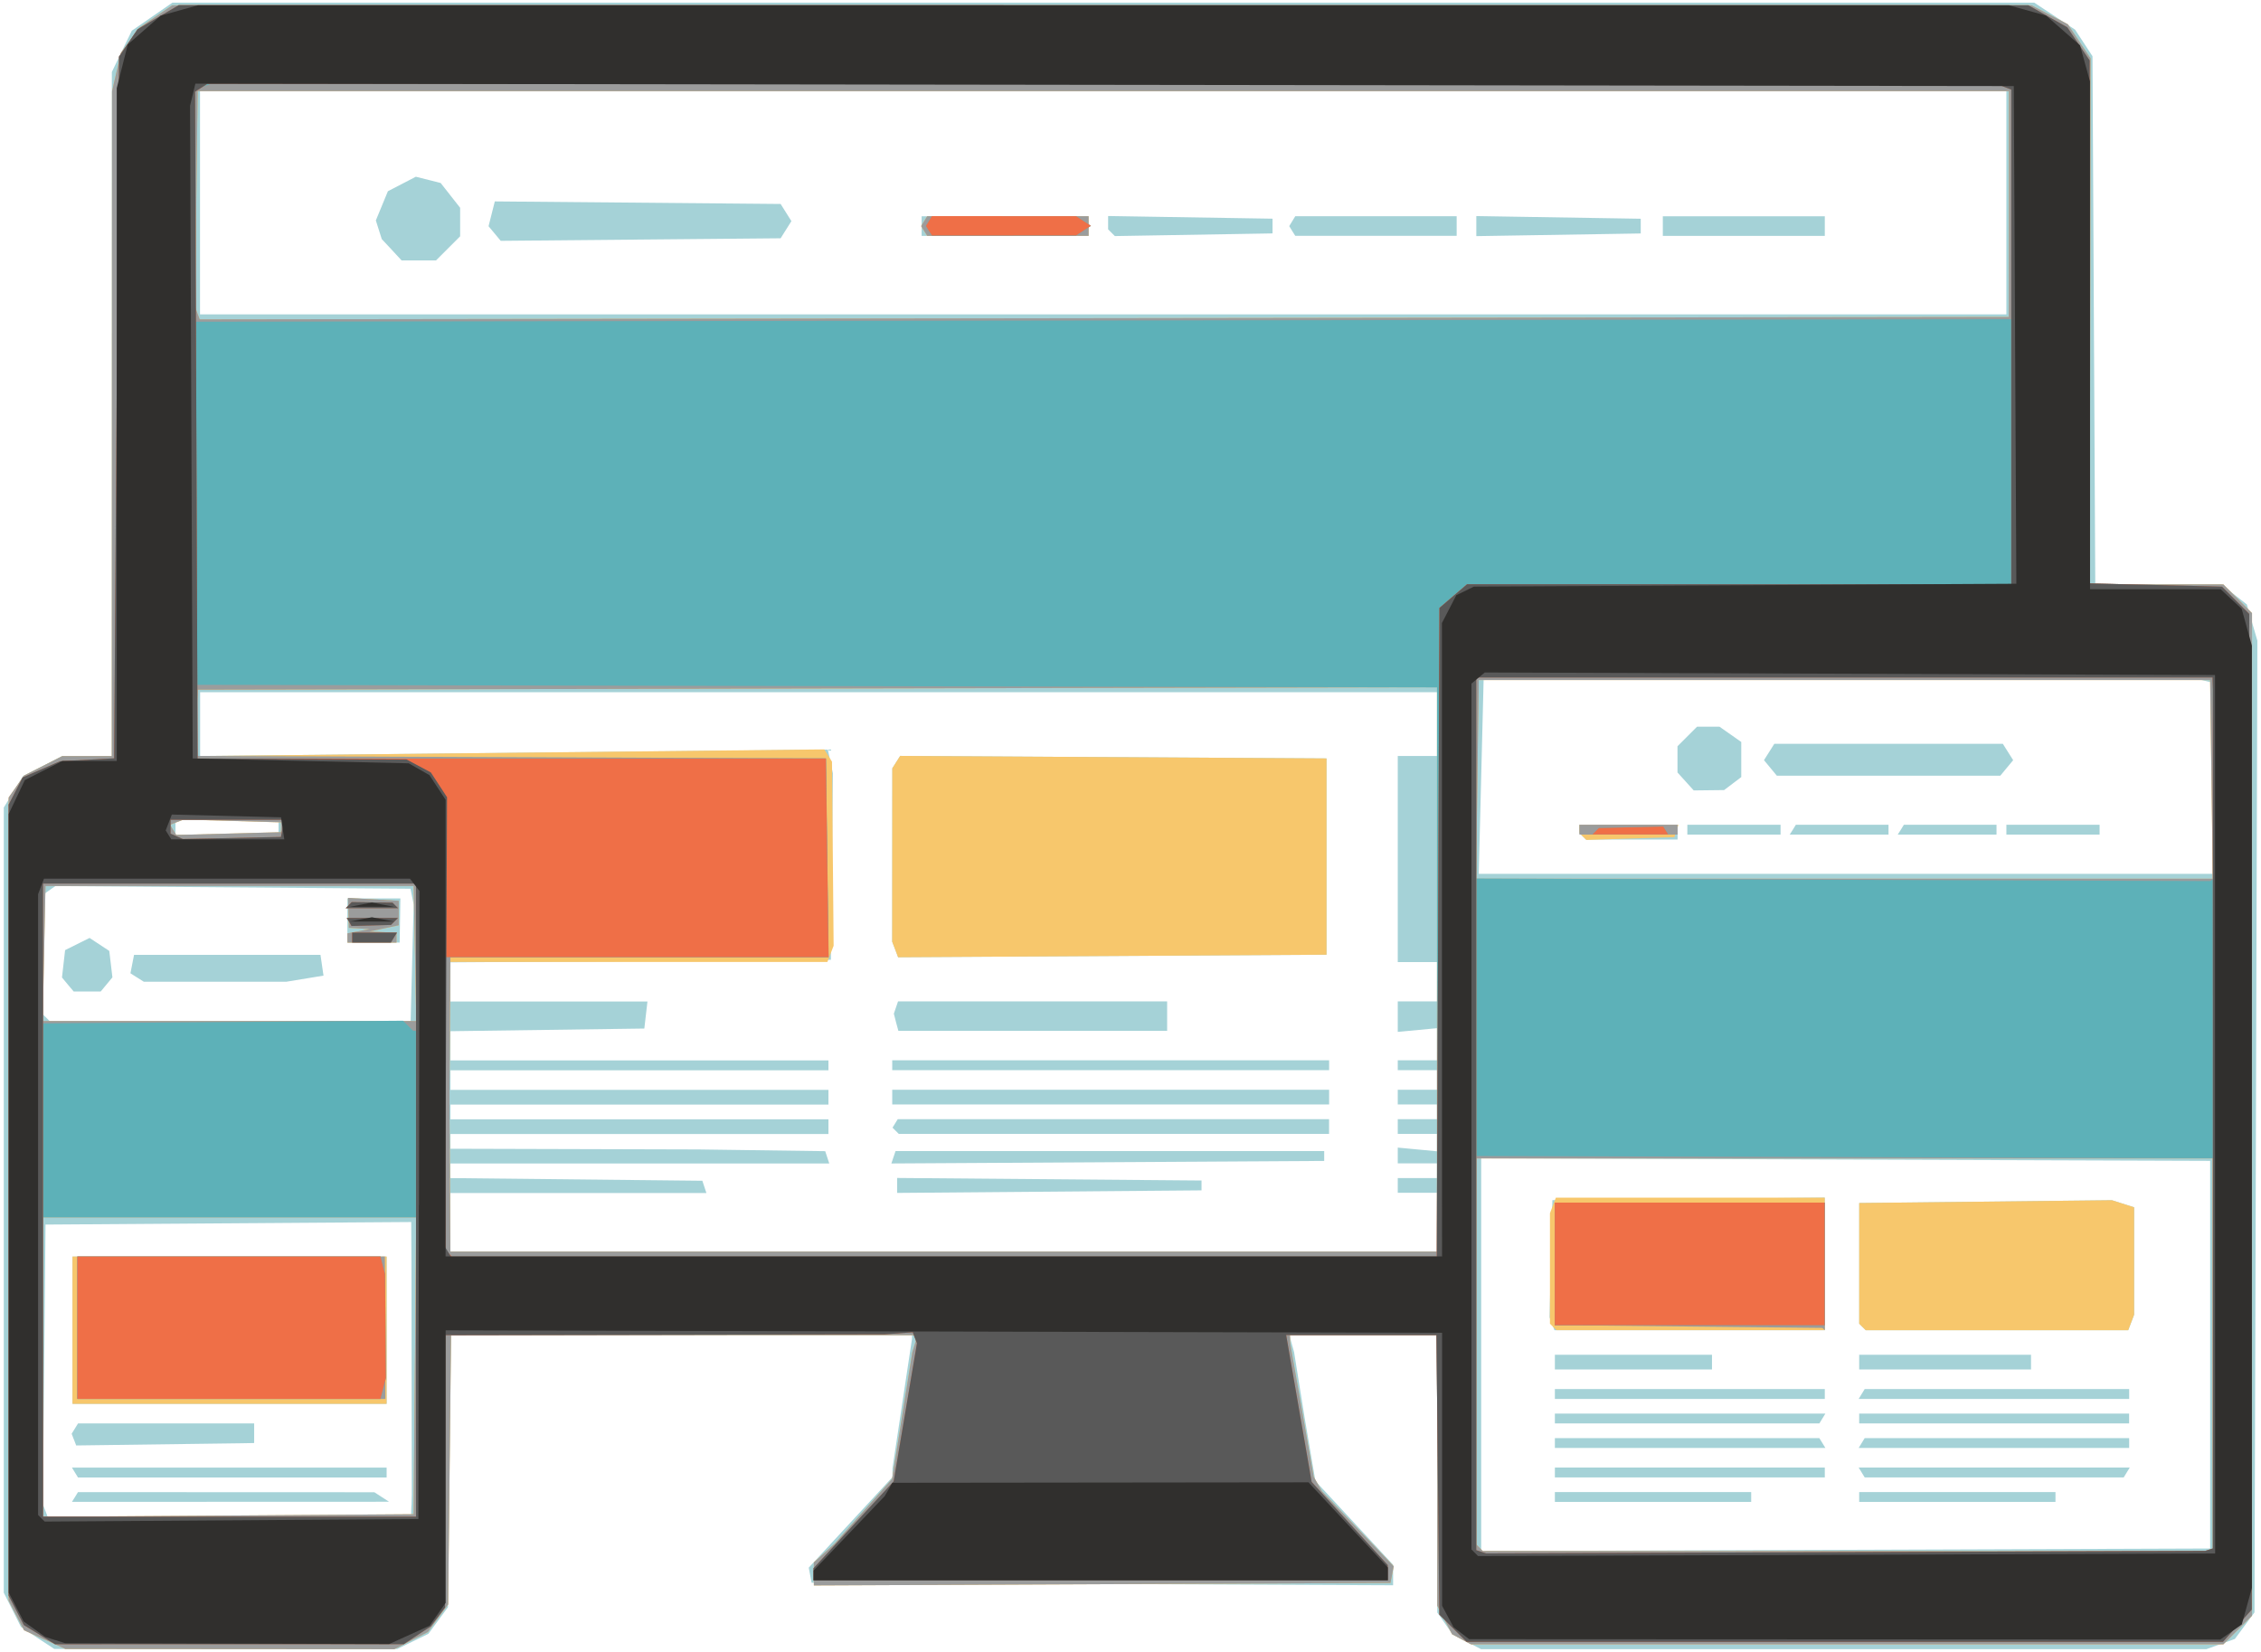
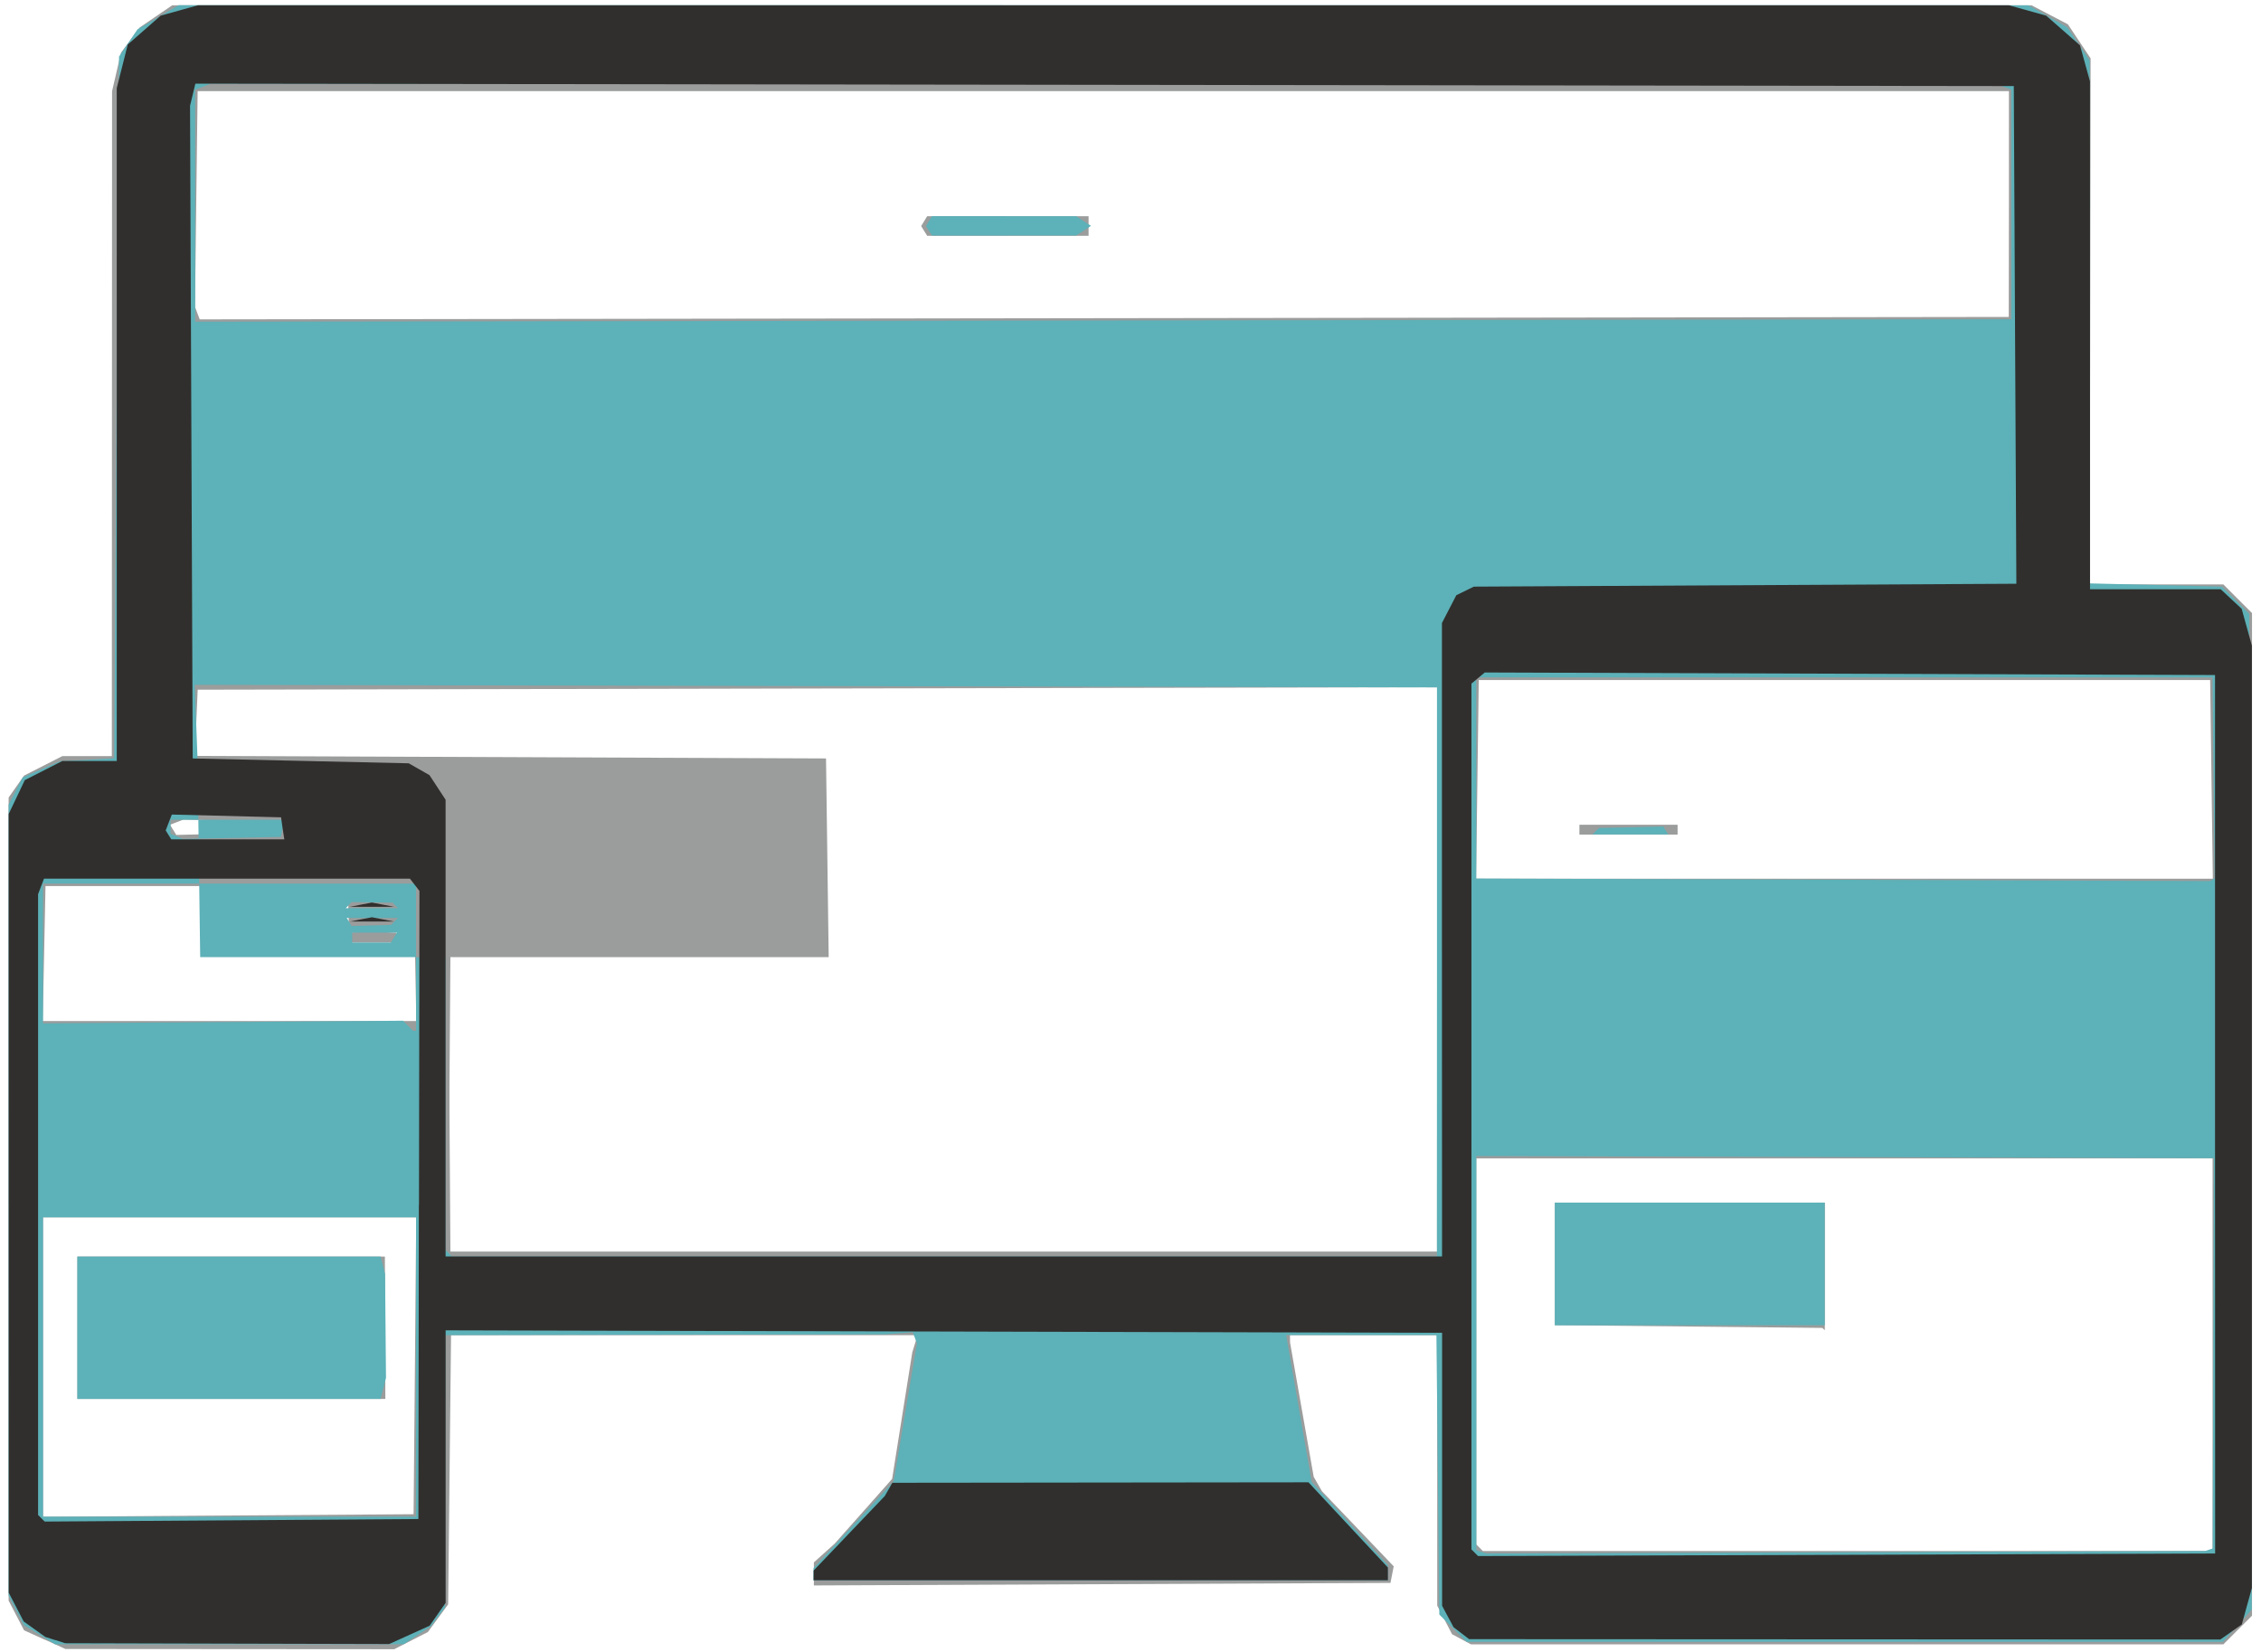
<svg xmlns="http://www.w3.org/2000/svg" xmlns:ns1="http://www.inkscape.org/namespaces/inkscape" xmlns:ns2="http://sodipodi.sourceforge.net/DTD/sodipodi-0.dtd" width="780" height="570" viewBox="0 0 39 28.5" version="1.1" id="svg5" xml:space="preserve" ns1:version="1.2 (dc2aedaf03, 2022-05-15)" ns2:docname="responsive-design.svg">
  <ns2:namedview id="namedview7" pagecolor="#ffffff" bordercolor="#666666" borderopacity="1.0" ns1:showpageshadow="2" ns1:pageopacity="0.0" ns1:pagecheckerboard="0" ns1:deskcolor="#d1d1d1" ns1:document-units="mm" showgrid="false" ns1:zoom="1.0689162" ns1:cx="322.75682" ns1:cy="-415.84175" ns1:window-width="2160" ns1:window-height="3840" ns1:window-x="0" ns1:window-y="0" ns1:window-maximized="1" ns1:current-layer="layer1" />
  <defs id="defs2" />
  <g ns1:label="Layer 1" ns1:groupmode="layer" id="layer1" transform="translate(-88.643,-100.474)">
    <g id="g611" transform="translate(2.915,-34.129)">
-       <path style="fill:#a5d2d7;stroke-width:0.085" d="m 86.377,162.863 -0.288,-0.192 -0.148,-0.295 -0.148,-0.295 1.87e-4,-6.773 1.86e-4,-6.773 0.166,-0.272 0.166,-0.272 0.339,-0.173 0.339,-0.173 h 0.427 0.427 v -5.9 -5.9 l 0.172,-0.356 0.172,-0.356 0.35,-0.242 0.35,-0.242 h 16.058 16.058 l 0.352,0.233 0.352,0.233 0.15,0.229 0.15,0.229 0.024,4.555 0.024,4.555 h 1.086 1.086 l 0.221,0.174 0.221,0.174 0.091,0.313 0.091,0.313 -0.025,8.382 -0.025,8.382 -0.169,0.229 -0.169,0.229 -0.245,0.088 -0.245,0.088 h -6.257 -6.257 l -0.245,-0.127 -0.245,-0.127 -0.132,-0.189 -0.132,-0.189 v -2.394 -2.394 h -1.276 -1.276 l 0.041,0.148 0.041,0.148 0.092,0.572 0.092,0.572 0.092,0.54 0.092,0.54 0.67,0.722 0.67,0.722 v 0.177 0.177 l -5.015,-0.022 -5.015,-0.022 -0.025,-0.13 -0.025,-0.13 0.722,-0.781 0.722,-0.781 v -0.074 -0.074 l 0.169,-1.121 0.169,-1.121 v -0.032 -0.032 H 97.48 93.505 l -0.025,2.349 -0.025,2.349 -0.169,0.23 -0.169,0.23 -0.267,0.13 -0.267,0.13 H 89.623 86.664 Z m 37.474,-4.888 v -3.344 l -6.287,-0.022 -6.287,-0.022 v 3.388 3.388 l 6.287,-0.022 6.287,-0.022 z m -11.303,2.455 v -0.085 h 1.693 1.693 v 0.085 0.085 h -1.693 -1.693 z m 5.249,0 v -0.085 h 1.693 1.693 v 0.085 0.085 h -1.693 -1.693 z m -5.249,-0.423 v -0.085 h 2.328 2.328 v 0.085 0.085 h -2.328 -2.328 z m 5.292,0 -0.052,-0.085 h 2.338 2.338 l -0.052,0.085 -0.052,0.085 h -2.234 -2.234 z m -5.292,-0.508 v -0.085 h 2.281 2.281 l 0.052,0.085 0.052,0.085 h -2.333 -2.333 z m 5.292,0 0.052,-0.085 h 2.281 2.281 v 0.085 0.085 h -2.333 -2.333 z m -5.292,-0.423 v -0.085 h 2.333 2.333 l -0.052,0.085 -0.052,0.085 h -2.281 -2.281 z m 5.249,0 v -0.085 h 2.328 2.328 v 0.085 0.085 h -2.328 -2.328 z m -5.249,-0.423 v -0.085 h 2.328 2.328 v 0.085 0.085 h -2.328 -2.328 z m 5.292,0 0.052,-0.085 h 2.281 2.281 v 0.085 0.085 h -2.333 -2.333 z m -5.292,-0.55 v -0.127 h 1.355 1.355 v 0.127 0.127 h -1.355 -1.355 z m 5.249,0 v -0.127 h 1.482 1.482 v 0.127 0.127 h -1.482 -1.482 z m -5.297,-0.661 -0.043,-0.111 0.024,-1.011 0.024,-1.011 2.349,-0.022 2.349,-0.022 v 1.144 1.144 h -2.331 -2.331 z m 5.354,0.054 -0.056,-0.056 v -1.041 -1.041 l 2.18,-0.024 2.18,-0.024 0.191,0.061 0.191,0.061 v 0.926 0.927 l -0.051,0.134 -0.051,0.134 h -2.263 -2.263 z m -25.028,3.083 0.005,-0.191 -0.003,-1.99 -0.003,-1.99 -0.002,-0.361 -0.002,-0.361 -3.154,0.022 -3.154,0.022 -0.023,2.412 -0.023,2.412 0.041,0.107 0.041,0.107 h 3.135 3.135 l 0.005,-0.191 z m -5.805,-0.148 0.052,-0.085 2.556,0.001 2.556,0.001 0.127,0.082 0.127,0.082 -2.735,0.001 -2.735,0.001 z m 0,-0.423 -0.052,-0.085 h 2.714 2.714 v 0.085 0.085 h -2.662 -2.662 z m -0.018,-0.567 -0.039,-0.102 0.055,-0.089 0.055,-0.089 h 1.519 1.519 v 0.169 0.169 l -0.106,0.002 -0.106,0.002 -1.429,0.019 -1.429,0.019 -0.039,-0.102 z m -0.024,-1.888 v -1.27 h 2.709 2.709 v 1.27 1.27 h -2.709 -2.709 z m 23.537,-1.863 v -0.508 h -0.339 -0.339 v -0.127 -0.127 h 0.339 0.339 v -0.127 -0.127 h -0.339 -0.339 v -0.136 -0.136 l 0.339,0.032 0.339,0.032 v -0.15 -0.15 h -0.339 -0.339 v -0.127 -0.127 h 0.339 0.339 v -0.127 -0.127 h -0.339 -0.339 v -0.127 -0.127 h 0.339 0.339 v -0.169 -0.169 h -0.339 -0.339 v -0.085 -0.085 h 0.339 0.339 v -0.277 -0.277 l -0.339,0.032 -0.339,0.032 v -0.263 -0.263 h 0.339 0.339 v -0.339 -0.339 h -0.339 -0.339 v -1.778 -1.778 h 0.339 0.339 v -0.55 -0.55 h -10.668 -10.668 v 0.55 0.55 l 5.414,-0.055 5.414,-0.055 0.043,0.204 0.043,0.204 -0.017,1.609 -0.017,1.609 -3.281,0.022 -3.281,0.022 v 0.338 0.338 h 1.699 1.699 l -0.027,0.233 -0.027,0.233 -1.672,0.023 -1.672,0.023 v 0.252 0.252 h 3.26 3.26 v 0.085 0.085 h -3.26 -3.26 v 0.169 0.169 h 3.26 3.26 v 0.127 0.127 h -3.26 -3.26 v 0.127 0.127 h 3.26 3.26 v 0.127 0.127 h -3.26 -3.26 v 0.127 0.127 l 2.138,0.006 2.138,0.006 1.094,0.015 1.094,0.015 0.035,0.106 0.035,0.106 H 96.764 93.497 v 0.126 0.126 l 2.173,0.023 2.173,0.023 0.035,0.106 0.035,0.106 h -2.208 -2.208 v 0.508 0.508 h 8.509 8.509 v -0.508 z m -9.313,-0.635 v -0.129 l 2.625,0.022 2.625,0.022 v 0.085 0.085 l -2.625,0.022 -2.625,0.022 z m -0.064,-0.486 0.036,-0.107 h 3.697 3.697 l 3e-5,0.085 3e-5,0.085 -3.733,0.022 -3.733,0.022 z m 0.038,-0.457 -0.054,-0.054 0.045,-0.073 0.045,-0.073 h 3.72 3.72 v 0.127 0.127 h -3.711 -3.711 z m -0.059,-0.581 v -0.127 h 3.768 3.768 v 0.127 0.127 h -3.768 -3.768 z m 0,-0.55 v -0.085 h 3.768 3.768 v 0.085 0.085 h -3.768 -3.768 z m 0.066,-0.741 -0.038,-0.148 0.036,-0.106 0.036,-0.106 h 2.321 2.321 v 0.254 0.254 h -2.318 -2.318 z m -0.014,-1.255 -0.052,-0.135 10e-4,-1.496 0.001,-1.496 0.068,-0.107 0.068,-0.107 3.677,0.022 3.677,0.022 v 1.693 1.693 l -3.695,0.022 -3.695,0.022 z m -8.333,0.228 0.026,-1.005 -0.027,-0.136 -0.027,-0.136 -3.063,-0.023 -3.063,-0.023 -0.106,0.074 -0.106,0.074 v 1.034 1.034 l 0.056,0.056 0.056,0.056 h 3.114 3.114 z m -5.939,0.376 -0.101,-0.122 0.027,-0.236 0.027,-0.236 0.211,-0.105 0.211,-0.105 0.17,0.112 0.17,0.112 0.027,0.228 0.027,0.228 -0.101,0.122 -0.101,0.122 H 87.232 86.999 Z m 1.194,-0.122 -0.114,-0.072 0.031,-0.159 0.031,-0.159 h 1.608 1.608 l 0.026,0.179 0.026,0.179 -0.322,0.053 -0.322,0.053 -1.228,-3.4e-4 -1.228,-3.4e-4 -0.114,-0.072 z m 3.628,-0.983 v -0.381 h 0.457 0.457 l -0.006,0.381 -0.006,0.381 h -0.451 -0.451 z m 32.173,-2.454 v -1.649 l -0.191,-0.046 -0.191,-0.046 -6.096,0.023 -6.096,0.023 -0.042,1.672 -0.042,1.672 6.329,-8e-5 6.329,-1.5e-4 z m -10.866,1 -0.056,-0.056 v -0.07 -0.071 h 0.847 0.847 v 0.127 0.127 h -0.79 -0.79 z m 1.806,-0.113 v -0.085 h 0.804 0.804 v 0.085 0.085 h -0.804 -0.804 z m 1.82,0 0.052,-0.085 h 0.799 0.799 v 0.085 0.085 h -0.852 -0.852 z m 1.863,0 0.052,-0.085 h 0.799 0.799 v 0.085 0.085 h -0.852 -0.852 z m 1.82,0 v -0.085 h 0.804 0.804 v 0.085 0.085 h -0.804 -0.804 z m -5.533,-0.832 -0.14,-0.155 v -0.226 -0.226 l 0.169,-0.169 0.169,-0.169 h 0.193 0.193 l 0.188,0.132 0.188,0.132 v 0.303 0.303 l -0.148,0.112 -0.148,0.112 -0.262,0.003 -0.262,0.003 -0.14,-0.155 z m 1.463,-0.233 -0.111,-0.134 0.089,-0.141 0.089,-0.141 h 1.971 1.971 l 0.089,0.141 0.089,0.141 -0.111,0.134 -0.111,0.134 h -1.927 -1.927 z m -25.733,1.023 v -0.127 h -0.889 -0.889 v 0.127 0.127 h 0.889 0.889 z m 29.803,-10.795 v -1.947 h -15.579 -15.579 v 1.947 1.947 h 15.579 15.579 z m -27.851,0.832 -0.172,-0.184 -0.051,-0.161 -0.051,-0.161 0.104,-0.252 0.104,-0.252 0.241,-0.125 0.241,-0.125 0.214,0.054 0.214,0.054 0.168,0.214 0.168,0.214 v 0.246 0.246 l -0.208,0.208 -0.208,0.208 h -0.297 -0.297 z m 1.776,-0.279 -0.106,-0.127 0.054,-0.214 0.054,-0.214 2.465,0.022 2.465,0.022 0.093,0.148 0.093,0.148 -0.093,0.148 -0.093,0.148 -2.414,0.022 -2.414,0.022 z m 7.364,-0.129 v -0.169 h 1.439 1.439 v 0.169 0.169 h -1.439 -1.439 z m 3.276,0.115 -0.059,-0.059 v -0.115 -0.115 l 1.418,0.023 1.418,0.023 v 0.127 0.127 l -1.36,0.023 -1.36,0.023 z m 3.117,-0.03 -0.052,-0.085 0.052,-0.085 0.052,-0.085 h 1.392 1.392 v 0.169 0.169 h -1.392 -1.392 z m 3.175,-0.085 v -0.173 l 1.418,0.023 1.418,0.023 v 0.127 0.127 l -1.418,0.023 -1.418,0.023 z m 3.217,0 v -0.169 h 1.397 1.397 v 0.169 0.169 h -1.397 -1.397 z" id="path625" />
-       <path style="fill:#f7c76c;stroke-width:0.085" d="m 86.497,162.891 -0.354,-0.161 -0.133,-0.256 -0.133,-0.256 v -6.928 -6.928 l 0.133,-0.189 0.133,-0.189 0.33,-0.168 0.33,-0.168 h 0.427 0.427 l 0.002,-5.736 0.002,-5.736 0.077,-0.332 0.077,-0.332 0.162,-0.218 0.162,-0.218 0.28,-0.191 0.28,-0.191 h 16.035 16.035 l 0.314,0.164 0.314,0.164 0.196,0.294 0.196,0.294 -0.007,4.538 -0.007,4.538 h 1.152 1.152 l 0.247,0.247 0.247,0.247 v 8.649 8.649 l -0.247,0.247 -0.247,0.247 h -6.489 -6.489 l -0.163,-0.087 -0.163,-0.087 -0.128,-0.247 -0.128,-0.247 v -2.333 -2.333 h -1.27 -1.27 l 5.9e-4,0.064 5.9e-4,0.064 0.204,1.158 0.204,1.158 0.071,0.124 0.071,0.124 0.619,0.648 0.619,0.648 -0.028,0.143 -0.028,0.143 -4.973,0.022 -4.973,0.022 v -0.199 -0.199 l 0.179,-0.161 0.179,-0.161 0.496,-0.559 0.496,-0.559 0.174,-1.092 0.174,-1.092 0.046,-0.148 0.046,-0.148 h -4.024 -4.024 l -0.025,2.322 -0.025,2.322 -0.175,0.239 -0.175,0.239 -0.29,0.148 -0.29,0.148 -2.836,-0.002 -2.836,-0.002 -0.354,-0.161 z m 37.396,-4.915 v -3.387 h -6.35 -6.35 v 3.33 3.33 l 0.056,0.056 0.056,0.057 h 6.294 6.294 z m -11.374,-0.48 -0.056,-0.056 v -0.953 -0.953 l 0.051,-0.134 0.051,-0.134 h 2.319 2.319 v 1.143 1.143 h -2.314 -2.314 z m 5.334,0 -0.056,-0.056 v -1.041 -1.041 l 2.18,-0.024 2.18,-0.024 0.191,0.061 0.191,0.061 v 0.926 0.927 l -0.051,0.134 -0.051,0.134 h -2.263 -2.263 z m -24.968,0.67 0.022,-2.561 H 89.688 86.47 v 2.583 2.583 l 3.196,-0.022 3.196,-0.022 z m -5.907,-0.614 v -1.27 h 2.709 2.709 v 1.27 1.27 h -2.709 -2.709 z m 23.537,-6.223 v -4.869 l -10.689,0.021 -10.689,0.021 -0.025,0.573 -0.025,0.573 5.43,-0.058 5.43,-0.058 0.066,0.106 0.066,0.106 0.014,1.588 0.014,1.588 -0.054,0.14 -0.054,0.14 h -3.251 -3.251 l -0.008,1.058 -0.008,1.058 v 0.254 0.254 l 0.008,1.185 0.008,1.185 h 8.509 8.509 z m -9.346,-0.344 -0.052,-0.135 0.001,-1.496 0.001,-1.496 0.068,-0.107 0.068,-0.107 3.677,0.022 3.677,0.022 v 1.693 1.693 l -3.695,0.022 -3.695,0.022 z m -8.283,0.07 -0.024,-1.164 h -3.175 -3.175 l -0.024,1.164 -0.024,1.164 h 3.222 3.222 z m -1.167,-0.269 v -0.079 l 0.191,-0.037 0.191,-0.037 -0.178,-0.011 -0.178,-0.011 -0.007,-0.258 -0.007,-0.258 0.437,0.025 0.437,0.025 -3.39e-4,0.211 -3.39e-4,0.211 -0.252,0.054 -0.252,0.054 0.233,0.01 0.233,0.01 v 0.085 0.085 h -0.423 -0.423 z m 32.154,-2.736 -0.023,-1.714 h -6.308 -6.308 l -0.023,1.714 -0.023,1.714 h 6.354 6.354 z m -10.843,0.984 -0.059,-0.059 v -0.07 -0.071 h 0.854 0.854 l -0.035,0.106 -0.035,0.106 -0.759,0.024 -0.759,0.024 z m -22.454,-0.158 v -0.085 l -0.841,-0.024 -0.841,-0.024 -0.117,0.045 -0.117,0.045 0.054,0.088 0.054,0.088 0.903,-0.024 0.903,-0.024 z m 29.803,-10.753 v -1.947 H 104.758 89.137 l -0.023,1.861 -0.023,1.861 0.041,0.108 0.041,0.108 15.602,-0.021 15.602,-0.021 z m -18.711,0.466 -0.052,-0.085 0.052,-0.085 0.052,-0.085 h 1.392 1.392 v 0.169 0.169 h -1.392 -1.392 z" id="path623" />
      <path style="fill:#9b9c9c;stroke-width:0.085" d="m 86.497,162.891 -0.354,-0.161 -0.133,-0.256 -0.133,-0.256 v -6.928 -6.928 l 0.133,-0.189 0.133,-0.189 0.33,-0.168 0.33,-0.168 h 0.427 0.427 l 0.002,-5.736 0.002,-5.736 0.077,-0.332 0.077,-0.332 0.162,-0.218 0.162,-0.218 0.28,-0.191 0.28,-0.191 h 16.035 16.035 l 0.314,0.164 0.314,0.164 0.196,0.294 0.196,0.294 -0.007,4.538 -0.007,4.538 h 1.152 1.152 l 0.247,0.247 0.247,0.247 v 8.649 8.649 l -0.247,0.247 -0.247,0.247 h -6.489 -6.489 l -0.163,-0.087 -0.163,-0.087 -0.128,-0.247 -0.128,-0.247 v -2.333 -2.333 h -1.27 -1.27 l 5.9e-4,0.064 5.9e-4,0.064 0.204,1.158 0.204,1.158 0.071,0.124 0.071,0.124 0.619,0.648 0.619,0.648 -0.028,0.143 -0.028,0.143 -4.973,0.022 -4.973,0.022 v -0.199 -0.199 l 0.179,-0.161 0.179,-0.161 0.496,-0.559 0.496,-0.559 0.174,-1.092 0.174,-1.092 0.046,-0.148 0.046,-0.148 h -4.024 -4.024 l -0.025,2.322 -0.025,2.322 -0.175,0.239 -0.175,0.239 -0.29,0.148 -0.29,0.148 -2.836,-0.002 -2.836,-0.002 -0.354,-0.161 z m 37.396,-4.915 v -3.387 h -6.35 -6.35 v 3.33 3.33 l 0.056,0.056 0.056,0.057 h 6.294 6.294 z m -9.038,-0.487 -2.307,-0.024 v -1.057 -1.057 h 2.328 2.328 v 1.101 1.101 l -0.021,-0.02 -0.021,-0.02 z m -21.97,0.677 0.022,-2.561 H 89.688 86.47 v 2.583 2.583 l 3.196,-0.022 3.196,-0.022 z m -5.822,-0.656 v -1.228 h 2.652 2.652 l 0.004,1.228 0.004,1.228 h -2.656 -2.656 z m 23.453,-6.181 v -4.869 l -10.689,0.021 -10.689,0.021 -0.025,0.571 -0.025,0.571 5.444,0.022 5.444,0.022 0.023,1.714 0.023,1.714 H 96.759 93.497 l -0.008,1.101 -0.008,1.101 v 0.254 0.254 l 0.008,1.185 0.008,1.185 h 8.509 8.509 z m -17.629,-0.275 -0.024,-1.164 h -3.175 -3.175 l -0.024,1.164 -0.024,1.164 h 3.222 3.222 z m -1.167,-0.269 v -0.079 l 0.191,-0.037 0.191,-0.037 -0.178,-0.011 -0.178,-0.011 -0.007,-0.258 -0.007,-0.258 0.437,0.025 0.437,0.025 -3.39e-4,0.211 -3.39e-4,0.211 -0.252,0.054 -0.252,0.054 0.233,0.01 0.233,0.01 v 0.085 0.085 h -0.423 -0.423 z m 32.154,-2.736 -0.023,-1.714 h -6.308 -6.308 l -0.023,1.714 -0.023,1.714 h 6.354 6.354 z m -10.903,0.868 v -0.085 h 0.847 0.847 v 0.085 0.085 h -0.847 -0.847 z m -22.394,-0.042 v -0.085 l -0.841,-0.024 -0.841,-0.024 -0.117,0.045 -0.117,0.045 0.054,0.088 0.054,0.088 0.903,-0.024 0.903,-0.024 z m 29.803,-10.753 v -1.947 H 104.758 89.137 l -0.023,1.861 -0.023,1.861 0.041,0.108 0.041,0.108 15.602,-0.021 15.602,-0.021 z m -18.711,0.466 -0.052,-0.085 0.052,-0.085 0.052,-0.085 h 1.392 1.392 v 0.169 0.169 h -1.392 -1.392 z" id="path621" />
-       <path style="fill:#5db1b8;stroke-width:0.085" d="m 86.41,162.805 -0.271,-0.165 -0.131,-0.254 -0.131,-0.254 v -6.824 -6.824 l 0.121,-0.234 0.121,-0.234 0.323,-0.14 0.323,-0.14 0.466,-0.025 0.466,-0.025 0.042,-6.053 0.042,-6.053 0.16,-0.236 0.16,-0.236 0.355,-0.208 0.355,-0.208 15.952,0.001 15.952,0.001 0.336,0.19 0.336,0.19 0.193,0.286 0.193,0.286 v 4.511 4.511 l 1.141,0.028 1.141,0.028 0.235,0.235 0.235,0.235 0.022,8.589 0.022,8.589 -0.248,0.278 -0.248,0.278 h -6.524 -6.524 l -0.235,-0.235 -0.235,-0.235 -0.025,-2.411 -0.025,-2.411 h -1.296 -1.296 l 0.22,1.267 0.22,1.267 0.656,0.717 0.656,0.717 v 0.133 0.133 h -4.953 -4.953 l 7.62e-4,-0.106 7.62e-4,-0.106 0.691,-0.749 0.691,-0.749 0.201,-1.191 0.201,-1.191 -0.036,-0.095 -0.036,-0.095 -0.242,0.018 -0.242,0.018 -3.789,0.007 -3.789,0.007 -0.003,2.349 -0.003,2.349 -0.123,0.163 -0.123,0.163 -0.234,0.154 -0.234,0.154 -3.006,2.5e-4 -3.006,2.6e-4 -0.271,-0.165 z m 37.42,-1.465 0.065,-0.021 0.01,-3.367 0.01,-3.367 -6.361,-0.019 -6.361,-0.019 v 3.401 l -1e-5,3.401 0.085,0.028 0.085,0.028 6.202,-0.022 6.202,-0.021 z m -11.283,-4.931 v -1.058 h 2.328 2.328 v 1.058 1.058 h -2.328 -2.328 z m -19.643,1.778 v -2.582 h -3.217 -3.217 v 2.582 2.582 h 3.217 3.217 z m -5.842,-0.677 v -1.228 h 2.615 2.615 l 0.039,0.15 0.039,0.15 0.008,0.897 0.008,0.897 -0.047,0.181 -0.047,0.181 h -2.615 -2.615 z m 23.453,-6.138 v -4.91 l -10.714,-0.022 -10.714,-0.022 0.024,0.635 0.024,0.635 h 5.419 5.419 l 0.023,1.714 0.023,1.714 H 96.716 93.412 v 2.526 2.526 l 0.056,0.056 0.056,0.057 h 8.495 8.495 z m -17.611,-0.255 v -1.27 h -3.217 -3.217 l -3.5e-5,1.206 -3.4e-5,1.206 3.105,-0.023 3.105,-0.023 0.087,0.087 0.087,0.087 h 0.025 0.025 z m -1.101,-0.339 v -0.085 h 0.386 0.386 l -0.052,0.085 -0.052,0.085 h -0.334 -0.334 z m -0.052,-0.27 -0.042,-0.068 h 0.442 0.442 l -0.06,0.06 -0.06,0.06 -0.341,0.009 -0.341,0.009 z m -0.008,-0.29 0.052,-0.052 0.352,0.005 0.352,0.005 0.048,0.048 0.048,0.048 h -0.452 -0.452 l 0.052,-0.052 z m 32.168,-2.132 -0.018,-1.668 -6.6e-4,-0.064 -6.7e-4,-0.064 h -6.35 -6.35 v 1.735 1.735 l 6.329,0.022 6.329,0.022 0.04,-0.025 0.04,-0.025 z m -10.659,0.858 0.056,-0.056 0.555,-0.013 0.555,-0.013 0.043,0.069 0.043,0.069 h -0.654 -0.654 z m -22.65,-0.05 0.028,-0.148 h -0.98 -0.98 v 0.12 0.12 l 0.106,0.046 0.106,0.046 0.846,-0.018 0.846,-0.018 z M 120.421,138.13 v -1.98 l -0.134,-0.051 -0.134,-0.051 H 104.758 89.362 l -0.134,0.051 -0.134,0.051 -2e-6,2.002 -10e-7,2.002 15.663,-0.022 15.663,-0.022 z m -18.669,0.457 -0.052,-0.085 0.052,-0.085 0.052,-0.085 1.244,0.001 1.244,0.001 0.127,0.083 0.127,0.083 -0.127,0.083 -0.127,0.083 -1.244,0.001 -1.244,0.001 z" id="path619" />
-       <path style="fill:#ef6f47;stroke-width:0.085" d="m 86.41,162.805 -0.271,-0.165 -0.131,-0.254 -0.131,-0.254 v -6.824 -6.824 l 0.121,-0.234 0.121,-0.234 0.323,-0.14 0.323,-0.14 0.466,-0.025 0.466,-0.025 0.042,-6.053 0.042,-6.053 0.16,-0.236 0.16,-0.236 0.355,-0.208 0.355,-0.208 15.952,0.001 15.952,0.001 0.336,0.19 0.336,0.19 0.193,0.286 0.193,0.286 v 4.511 4.511 l 1.141,0.028 1.141,0.028 0.235,0.235 0.235,0.235 0.022,8.589 0.022,8.589 -0.248,0.278 -0.248,0.278 h -6.524 -6.524 l -0.235,-0.235 -0.235,-0.235 -0.025,-2.411 -0.025,-2.411 h -1.296 -1.296 l 0.22,1.267 0.22,1.267 0.656,0.717 0.656,0.717 v 0.133 0.133 h -4.953 -4.953 l 7.62e-4,-0.106 7.62e-4,-0.106 0.691,-0.749 0.691,-0.749 0.201,-1.191 0.201,-1.191 -0.036,-0.095 -0.036,-0.095 -0.242,0.018 -0.242,0.018 -3.789,0.007 -3.789,0.007 -0.003,2.349 -0.003,2.349 -0.123,0.163 -0.123,0.163 -0.234,0.154 -0.234,0.154 -3.006,2.5e-4 -3.006,2.6e-4 -0.271,-0.165 z m 37.422,-1.466 0.067,-0.022 -4.3e-4,-7.407 -4.2e-4,-7.407 -0.003,-0.106 -0.003,-0.106 h -6.35 -6.35 v 7.528 7.528 l 0.085,0.028 0.085,0.028 6.202,-0.022 6.202,-0.021 z m -11.286,-4.93 v -1.058 h 2.328 2.328 v 1.058 1.058 h -2.328 -2.328 z m 0.705,-7.465 0.056,-0.056 0.555,-0.013 0.555,-0.013 0.043,0.069 0.043,0.069 h -0.654 -0.654 z m -20.348,6.364 v -5.461 h -3.217 -3.217 v 5.461 5.461 h 3.217 3.217 z m -5.842,2.201 v -1.228 h 2.615 2.615 l 0.039,0.15 0.039,0.15 0.008,0.897 0.008,0.897 -0.047,0.181 -0.047,0.181 h -2.615 -2.615 z m 4.741,-6.731 v -0.085 h 0.386 0.386 l -0.052,0.085 -0.052,0.085 h -0.334 -0.334 z m -0.052,-0.27 -0.042,-0.068 h 0.442 0.442 l -0.06,0.06 -0.06,0.06 -0.341,0.009 -0.341,0.009 z m -0.008,-0.29 0.052,-0.052 0.352,0.005 0.352,0.005 0.048,0.048 0.048,0.048 h -0.452 -0.452 l 0.052,-0.052 z m 18.791,0.468 0.023,-5.595 0.238,-0.204 0.238,-0.204 h 4.694 4.694 v -4.267 -4.267 l -0.134,-0.051 -0.134,-0.051 -15.424,0.001 -15.424,0.001 -0.106,0.068 -0.106,0.068 0.022,5.752 0.022,5.752 h 5.419 5.419 l 0.023,1.714 0.023,1.714 h -3.304 -3.304 v 2.526 2.526 l 0.056,0.056 0.056,0.057 h 8.493 8.493 z m -8.782,-12.1 -0.052,-0.085 0.052,-0.085 0.052,-0.085 1.244,0.001 1.244,0.001 0.127,0.083 0.127,0.083 -0.127,0.083 -0.127,0.083 -1.244,0.001 -1.244,0.001 z m -11.15,10.308 0.028,-0.148 h -0.98 -0.98 v 0.12 0.12 l 0.106,0.046 0.106,0.046 0.846,-0.018 0.846,-0.018 z" id="path617" />
-       <path style="fill:#595959;stroke-width:0.085" d="m 86.41,162.805 -0.271,-0.165 -0.131,-0.254 -0.131,-0.254 v -6.824 -6.824 l 0.121,-0.234 0.121,-0.234 0.323,-0.14 0.323,-0.14 0.466,-0.025 0.466,-0.025 0.042,-6.053 0.042,-6.053 0.16,-0.236 0.16,-0.236 0.355,-0.208 0.355,-0.208 15.952,0.001 15.952,0.001 0.336,0.19 0.336,0.19 0.193,0.286 0.193,0.286 v 4.511 4.511 l 1.141,0.028 1.141,0.028 0.235,0.235 0.235,0.235 0.022,8.589 0.022,8.589 -0.248,0.278 -0.248,0.278 h -6.524 -6.524 l -0.235,-0.235 -0.235,-0.235 -0.025,-2.411 -0.025,-2.411 h -1.296 -1.296 l 0.22,1.267 0.22,1.267 0.656,0.717 0.656,0.717 v 0.133 0.133 h -4.953 -4.953 l 7.62e-4,-0.106 7.62e-4,-0.106 0.691,-0.749 0.691,-0.749 0.201,-1.191 0.201,-1.191 -0.036,-0.095 -0.036,-0.095 -0.242,0.018 -0.242,0.018 -3.789,0.007 -3.789,0.007 -0.003,2.349 -0.003,2.349 -0.123,0.163 -0.123,0.163 -0.234,0.154 -0.234,0.154 -3.006,2.5e-4 -3.006,2.6e-4 -0.271,-0.165 z m 37.422,-1.466 0.067,-0.022 -4.3e-4,-7.407 -4.2e-4,-7.407 -0.003,-0.106 -0.003,-0.106 h -6.35 -6.35 v 7.528 7.528 l 0.085,0.028 0.085,0.028 6.202,-0.022 6.202,-0.021 z m -30.928,-6.031 v -5.461 h -3.217 -3.217 v 5.461 5.461 h 3.217 3.217 z m -1.101,-4.53 v -0.085 h 0.386 0.386 l -0.052,0.085 -0.052,0.085 h -0.334 -0.334 z m -0.052,-0.27 -0.042,-0.068 h 0.442 0.442 l -0.06,0.06 -0.06,0.06 -0.341,0.009 -0.341,0.009 z m -0.008,-0.29 0.052,-0.052 0.352,0.005 0.352,0.005 0.048,0.048 0.048,0.048 h -0.452 -0.452 l 0.052,-0.052 z m 18.791,0.468 0.023,-5.595 0.238,-0.204 0.238,-0.204 h 4.694 4.694 v -4.267 -4.267 l -0.134,-0.051 -0.134,-0.051 -15.424,0.001 -15.424,0.001 -0.106,0.068 -0.106,0.068 0.022,5.752 0.022,5.752 1.801,0.008 1.801,0.008 0.21,0.112 0.21,0.112 0.14,0.214 0.14,0.214 -0.016,3.882 -0.016,3.882 0.05,0.081 0.05,0.081 h 8.502 8.502 l 0.023,-5.595 z m -19.932,-1.792 0.028,-0.148 h -0.98 -0.98 v 0.12 0.12 l 0.106,0.046 0.106,0.046 0.846,-0.018 0.846,-0.018 z" id="path615" />
+       <path style="fill:#5db1b8;stroke-width:0.085" d="m 86.41,162.805 -0.271,-0.165 -0.131,-0.254 -0.131,-0.254 v -6.824 -6.824 l 0.121,-0.234 0.121,-0.234 0.323,-0.14 0.323,-0.14 0.466,-0.025 0.466,-0.025 0.042,-6.053 0.042,-6.053 0.16,-0.236 0.16,-0.236 0.355,-0.208 0.355,-0.208 15.952,0.001 15.952,0.001 0.336,0.19 0.336,0.19 0.193,0.286 0.193,0.286 v 4.511 4.511 l 1.141,0.028 1.141,0.028 0.235,0.235 0.235,0.235 0.022,8.589 0.022,8.589 -0.248,0.278 -0.248,0.278 h -6.524 -6.524 l -0.235,-0.235 -0.235,-0.235 -0.025,-2.411 -0.025,-2.411 h -1.296 -1.296 l 0.22,1.267 0.22,1.267 0.656,0.717 0.656,0.717 v 0.133 0.133 h -4.953 -4.953 l 7.62e-4,-0.106 7.62e-4,-0.106 0.691,-0.749 0.691,-0.749 0.201,-1.191 0.201,-1.191 -0.036,-0.095 -0.036,-0.095 -0.242,0.018 -0.242,0.018 -3.789,0.007 -3.789,0.007 -0.003,2.349 -0.003,2.349 -0.123,0.163 -0.123,0.163 -0.234,0.154 -0.234,0.154 -3.006,2.5e-4 -3.006,2.6e-4 -0.271,-0.165 z m 37.42,-1.465 0.065,-0.021 0.01,-3.367 0.01,-3.367 -6.361,-0.019 -6.361,-0.019 v 3.401 l -1e-5,3.401 0.085,0.028 0.085,0.028 6.202,-0.022 6.202,-0.021 z m -11.283,-4.931 v -1.058 h 2.328 2.328 v 1.058 1.058 h -2.328 -2.328 z m -19.643,1.778 v -2.582 h -3.217 -3.217 v 2.582 2.582 h 3.217 3.217 z m -5.842,-0.677 v -1.228 h 2.615 2.615 l 0.039,0.15 0.039,0.15 0.008,0.897 0.008,0.897 -0.047,0.181 -0.047,0.181 h -2.615 -2.615 z m 23.453,-6.138 v -4.91 l -10.714,-0.022 -10.714,-0.022 0.024,0.635 0.024,0.635 l 0.023,1.714 0.023,1.714 H 96.716 93.412 v 2.526 2.526 l 0.056,0.056 0.056,0.057 h 8.495 8.495 z m -17.611,-0.255 v -1.27 h -3.217 -3.217 l -3.5e-5,1.206 -3.4e-5,1.206 3.105,-0.023 3.105,-0.023 0.087,0.087 0.087,0.087 h 0.025 0.025 z m -1.101,-0.339 v -0.085 h 0.386 0.386 l -0.052,0.085 -0.052,0.085 h -0.334 -0.334 z m -0.052,-0.27 -0.042,-0.068 h 0.442 0.442 l -0.06,0.06 -0.06,0.06 -0.341,0.009 -0.341,0.009 z m -0.008,-0.29 0.052,-0.052 0.352,0.005 0.352,0.005 0.048,0.048 0.048,0.048 h -0.452 -0.452 l 0.052,-0.052 z m 32.168,-2.132 -0.018,-1.668 -6.6e-4,-0.064 -6.7e-4,-0.064 h -6.35 -6.35 v 1.735 1.735 l 6.329,0.022 6.329,0.022 0.04,-0.025 0.04,-0.025 z m -10.659,0.858 0.056,-0.056 0.555,-0.013 0.555,-0.013 0.043,0.069 0.043,0.069 h -0.654 -0.654 z m -22.65,-0.05 0.028,-0.148 h -0.98 -0.98 v 0.12 0.12 l 0.106,0.046 0.106,0.046 0.846,-0.018 0.846,-0.018 z M 120.421,138.13 v -1.98 l -0.134,-0.051 -0.134,-0.051 H 104.758 89.362 l -0.134,0.051 -0.134,0.051 -2e-6,2.002 -10e-7,2.002 15.663,-0.022 15.663,-0.022 z m -18.669,0.457 -0.052,-0.085 0.052,-0.085 0.052,-0.085 1.244,0.001 1.244,0.001 0.127,0.083 0.127,0.083 -0.127,0.083 -0.127,0.083 -1.244,0.001 -1.244,0.001 z" id="path619" />
      <path style="fill:#302f2d;stroke-width:0.085" d="m 86.68,162.899 -0.171,-0.055 -0.186,-0.133 -0.186,-0.133 -0.129,-0.248 -0.129,-0.248 -5.21e-4,-6.718 -5.22e-4,-6.718 0.139,-0.292 0.139,-0.292 0.324,-0.165 0.324,-0.165 h 0.469 0.469 v -5.804 -5.805 l 0.095,-0.376 0.095,-0.376 0.284,-0.249 0.284,-0.249 0.32,-0.089 0.32,-0.089 h 15.621 15.621 l 0.32,0.089 0.32,0.089 0.292,0.256 0.292,0.256 0.086,0.311 0.086,0.311 5.1e-4,4.381 5.1e-4,4.381 h 1.127 1.127 l 0.181,0.169 0.181,0.169 0.088,0.318 0.088,0.318 v 8.128 8.128 l -0.087,0.315 -0.087,0.315 -0.185,0.13 -0.185,0.13 -6.479,-0.003 -6.479,-0.003 -0.134,-0.103 -0.134,-0.103 -0.099,-0.185 -0.099,-0.185 -2e-5,-2.355 -3e-5,-2.355 -8.594,-0.021 -8.594,-0.021 v 2.351 2.351 l -0.138,0.197 -0.138,0.197 -0.349,0.158 -0.349,0.158 -2.794,-0.007 -2.794,-0.007 -0.171,-0.055 z m 37.255,-9.072 v -7.578 l -6.298,-0.022 -6.298,-0.022 -0.115,0.096 -0.115,0.096 v 7.469 7.469 l 0.057,0.057 0.057,0.057 6.357,-0.022 6.357,-0.022 z m -30.98,1.566 0.008,-5.419 -0.082,-0.106 -0.082,-0.106 h -3.156 -3.156 l -0.051,0.134 -0.051,0.134 v 5.355 5.355 l 0.057,0.057 0.057,0.057 3.223,-0.022 3.223,-0.022 0.008,-5.419 z m -1.003,-4.928 0.191,-0.037 0.191,0.037 0.191,0.037 h -0.381 -0.381 z m 0,-0.254 0.191,-0.037 0.191,0.037 0.191,0.037 h -0.381 -0.381 z m 18.648,0.606 v -5.465 l 0.124,-0.24 0.124,-0.24 0.151,-0.074 0.151,-0.074 4.679,-0.025 4.679,-0.025 -0.022,-4.293 -0.022,-4.293 -15.683,-0.021 -15.683,-0.021 -0.046,0.191 -0.046,0.191 0.023,5.63 0.023,5.63 1.863,0.042 1.863,0.042 0.179,0.102 0.179,0.102 0.139,0.212 0.139,0.212 v 3.94 3.94 h 8.594 8.594 z m -19.997,-1.922 -0.027,-0.191 -0.942,-0.024 -0.942,-0.024 -0.053,0.137 -0.053,0.137 0.048,0.077 0.048,0.077 h 0.975 0.975 z m 9.159,12.89 v -0.086 l 0.614,-0.643 0.614,-0.643 0.065,-0.114 0.065,-0.114 3.589,-0.004 3.589,-0.004 0.685,0.735 0.685,0.735 v 0.11 0.11 h -4.953 -4.953 v -0.086 z" id="path613" />
    </g>
  </g>
</svg>